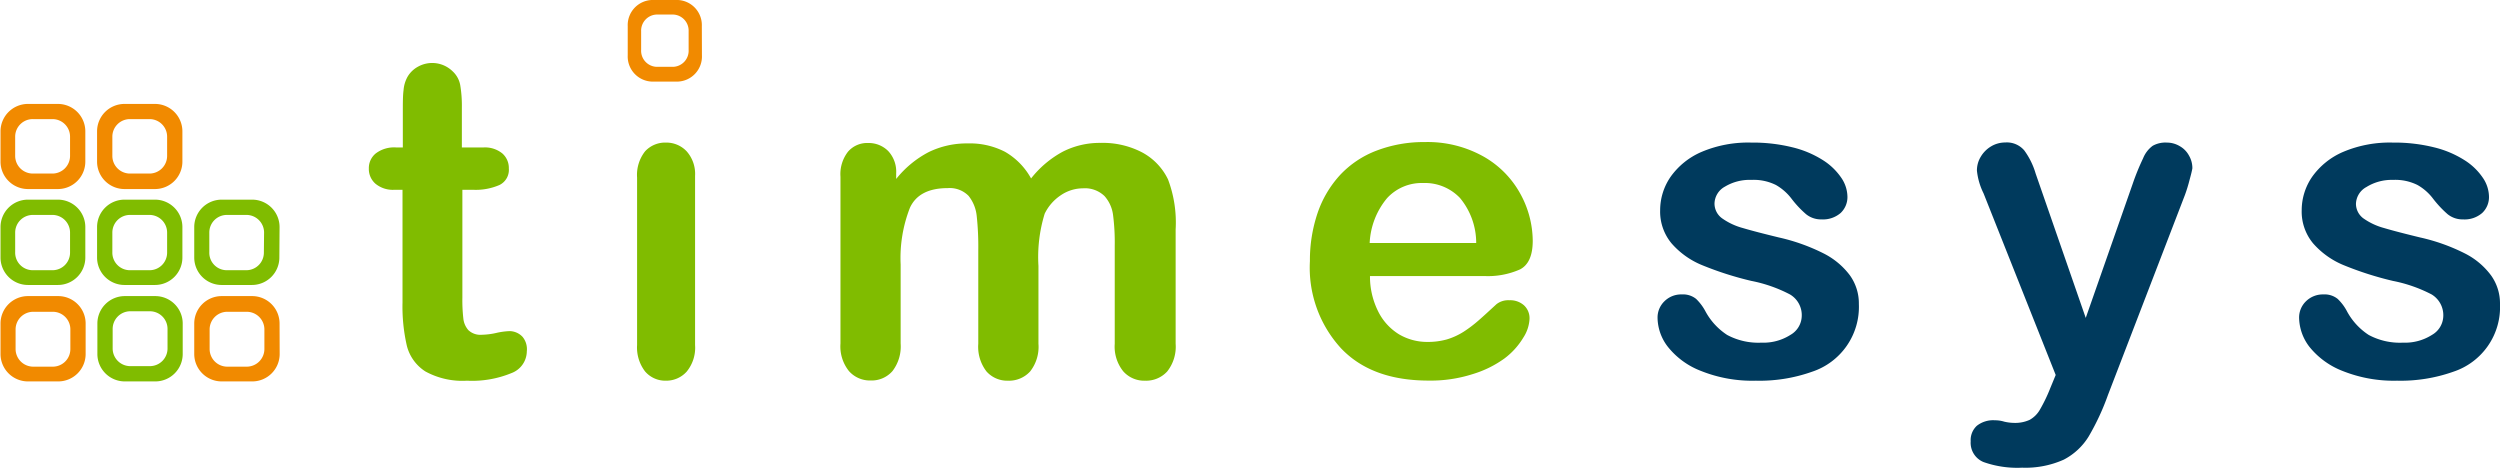
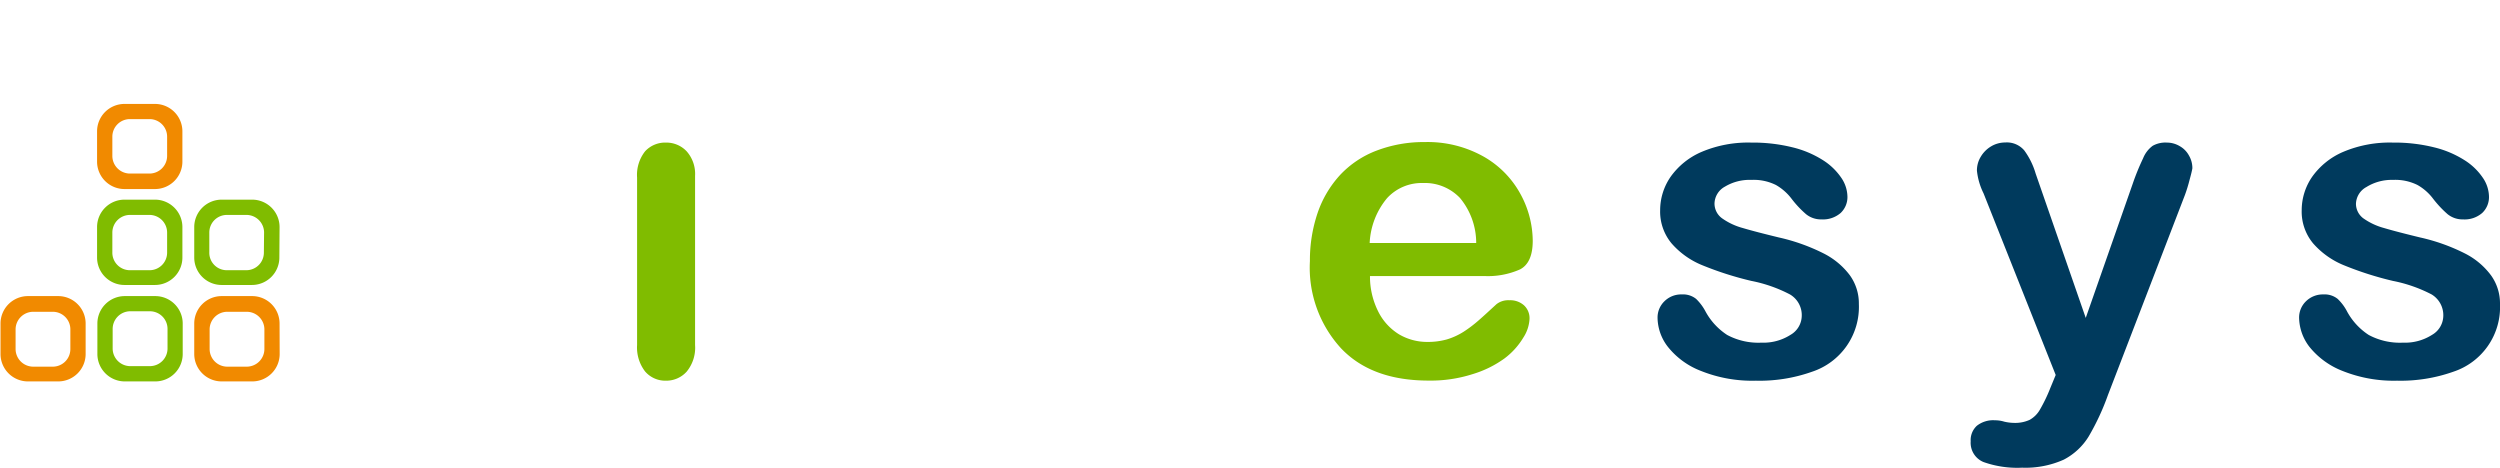
<svg xmlns="http://www.w3.org/2000/svg" id="Layer_1" data-name="Layer 1" viewBox="0 0 240.55 45">
  <defs>
    <style>.cls-1{fill:#80bc00;}.cls-2{fill:#003a5d;}.cls-3{fill:#f18a00;}</style>
  </defs>
  <title>timesys-logo</title>
-   <path class="cls-1" d="M39.45,16.19h.62V12.81c0-.9,0-1.61.07-2.13a3.15,3.15,0,0,1,.4-1.32,2.62,2.62,0,0,1,1-.95,2.81,2.81,0,0,1,3.32.45,2.39,2.39,0,0,1,.73,1.31,12,12,0,0,1,.16,2.19v3.83h2.06a2.64,2.64,0,0,1,1.83.57,1.86,1.86,0,0,1,.63,1.45,1.62,1.62,0,0,1-.9,1.59,5.73,5.73,0,0,1-2.57.46h-1V30.62a15.55,15.55,0,0,0,.09,2,2,2,0,0,0,.49,1.15,1.69,1.69,0,0,0,1.31.44,6.81,6.81,0,0,0,1.35-.17,6.72,6.72,0,0,1,1.32-.18,1.74,1.74,0,0,1,1.23.55A1.87,1.87,0,0,1,52,35.81a2.26,2.26,0,0,1-1.48,2.09,9.93,9.93,0,0,1-4.28.73,7.39,7.39,0,0,1-4-.89,4.13,4.13,0,0,1-1.78-2.46,16.85,16.85,0,0,1-.42-4.19V20.26h-.75a2.63,2.63,0,0,1-1.85-.58,1.88,1.88,0,0,1-.64-1.47,1.81,1.81,0,0,1,.67-1.45A2.91,2.91,0,0,1,39.45,16.19Z" transform="translate(-1.31 -2)" />
  <path class="cls-1" d="M68.19,18.91V35.2a3.62,3.62,0,0,1-.81,2.56,2.64,2.64,0,0,1-2,.87,2.56,2.56,0,0,1-2-.89,3.78,3.78,0,0,1-.77-2.54V19.08a3.67,3.67,0,0,1,.77-2.52,2.62,2.62,0,0,1,2-.84,2.68,2.68,0,0,1,2,.84A3.27,3.27,0,0,1,68.19,18.91Z" transform="translate(-1.31 -2)" />
-   <path class="cls-1" d="M101.23,27.59v7.49a3.83,3.83,0,0,1-.8,2.66,2.75,2.75,0,0,1-2.13.89,2.66,2.66,0,0,1-2.07-.89,3.88,3.88,0,0,1-.79-2.66v-9a27.57,27.57,0,0,0-.15-3.29,3.7,3.7,0,0,0-.78-1.94,2.54,2.54,0,0,0-2-.75c-1.85,0-3.07.63-3.65,1.9a13.29,13.29,0,0,0-.89,5.45v7.61a3.89,3.89,0,0,1-.79,2.65,2.66,2.66,0,0,1-2.09.9,2.69,2.69,0,0,1-2.09-.9,3.79,3.79,0,0,1-.82-2.65V19a3.51,3.51,0,0,1,.73-2.41,2.43,2.43,0,0,1,1.93-.83,2.65,2.65,0,0,1,1.93.77,2.91,2.91,0,0,1,.77,2.15v.54a9.79,9.79,0,0,1,3.14-2.59,8.33,8.33,0,0,1,3.72-.83A7.39,7.39,0,0,1,98,16.6a6.63,6.63,0,0,1,2.52,2.57,9.8,9.8,0,0,1,3.06-2.58,7.81,7.81,0,0,1,3.62-.84,8.17,8.17,0,0,1,4,.91,5.79,5.79,0,0,1,2.5,2.61,11.75,11.75,0,0,1,.73,4.81v11a3.83,3.83,0,0,1-.81,2.66,2.75,2.75,0,0,1-2.13.89,2.69,2.69,0,0,1-2.1-.9,3.79,3.79,0,0,1-.82-2.65V25.61a20.51,20.51,0,0,0-.16-2.91,3.36,3.36,0,0,0-.83-1.84,2.71,2.71,0,0,0-2.07-.74,3.81,3.81,0,0,0-2.12.66,4.49,4.49,0,0,0-1.56,1.78A14.15,14.15,0,0,0,101.23,27.59Z" transform="translate(-1.31 -2)" />
  <path class="cls-1" d="M144.13,28.56h-11a7.49,7.49,0,0,0,.78,3.39,5.39,5.39,0,0,0,2,2.21,5.33,5.33,0,0,0,2.76.74,6.74,6.74,0,0,0,1.85-.24,6.52,6.52,0,0,0,1.62-.74,12.35,12.35,0,0,0,1.44-1.09c.44-.38,1-.9,1.72-1.56a1.83,1.83,0,0,1,1.23-.38,2,2,0,0,1,1.41.48,1.69,1.69,0,0,1,.54,1.34,3.64,3.64,0,0,1-.6,1.78,7,7,0,0,1-1.81,2A10.26,10.26,0,0,1,143,38a13.23,13.23,0,0,1-4.21.62c-3.62,0-6.44-1-8.44-3.1a11.47,11.47,0,0,1-3-8.4,14.18,14.18,0,0,1,.74-4.63,10.32,10.32,0,0,1,2.17-3.66,9.34,9.34,0,0,1,3.51-2.34,12.72,12.72,0,0,1,4.63-.82,11,11,0,0,1,5.67,1.4,9.19,9.19,0,0,1,3.54,3.6,9.51,9.51,0,0,1,1.18,4.5c0,1.41-.41,2.33-1.22,2.75A7.6,7.6,0,0,1,144.13,28.56Zm-11-3.18h10.22a6.77,6.77,0,0,0-1.56-4.33,4.66,4.66,0,0,0-3.56-1.44,4.52,4.52,0,0,0-3.46,1.46A7.25,7.25,0,0,0,133.1,25.38Z" transform="translate(-1.31 -2)" />
  <path class="cls-2" d="M180.17,31.25a6.57,6.57,0,0,1-4.51,6.52,15.06,15.06,0,0,1-5.4.86A13.24,13.24,0,0,1,165,37.7a7.49,7.49,0,0,1-3.2-2.32,4.64,4.64,0,0,1-1-2.8,2.17,2.17,0,0,1,.66-1.59,2.28,2.28,0,0,1,1.68-.66,2,2,0,0,1,1.37.43,4.83,4.83,0,0,1,.91,1.22,6.24,6.24,0,0,0,2.08,2.25,6.35,6.35,0,0,0,3.3.74,4.83,4.83,0,0,0,2.79-.75,2.14,2.14,0,0,0,1.08-1.73,2.31,2.31,0,0,0-1.13-2.16,13.66,13.66,0,0,0-3.71-1.3,31.53,31.53,0,0,1-4.75-1.52,7.81,7.81,0,0,1-2.93-2.09,4.77,4.77,0,0,1-1.1-3.2,5.66,5.66,0,0,1,1-3.2,7.07,7.07,0,0,1,3-2.41,11.48,11.48,0,0,1,4.77-.89,15.81,15.81,0,0,1,3.94.45,9.72,9.72,0,0,1,2.92,1.22,6,6,0,0,1,1.78,1.69,3.3,3.3,0,0,1,.61,1.82,2.1,2.1,0,0,1-.65,1.59,2.6,2.6,0,0,1-1.85.62,2.28,2.28,0,0,1-1.48-.5,9.81,9.81,0,0,1-1.39-1.48,5,5,0,0,0-1.51-1.33,4.79,4.79,0,0,0-2.36-.49,4.6,4.6,0,0,0-2.55.65,1.9,1.9,0,0,0-1,1.62A1.75,1.75,0,0,0,167,23a6.27,6.27,0,0,0,2,.94c.84.25,2,.55,3.48.91a18.53,18.53,0,0,1,4.29,1.53,7.21,7.21,0,0,1,2.52,2.09A4.63,4.63,0,0,1,180.17,31.25Z" transform="translate(-1.31 -2)" />
  <path class="cls-2" d="M198.59,39.34l.52-1.26-6.94-17.47a6.4,6.4,0,0,1-.64-2.19,2.53,2.53,0,0,1,.37-1.34,2.85,2.85,0,0,1,1-1,2.64,2.64,0,0,1,1.35-.37,2.19,2.19,0,0,1,1.84.77,7.16,7.16,0,0,1,1.09,2.22L202,32.59l4.52-12.91a22.67,22.67,0,0,1,1-2.45,2.77,2.77,0,0,1,.92-1.2,2.5,2.5,0,0,1,1.37-.31,2.41,2.41,0,0,1,1.23.34,2.28,2.28,0,0,1,.9.92,2.39,2.39,0,0,1,.32,1.22q-.07.39-.27,1.11a14.31,14.31,0,0,1-.45,1.46L204.14,40a23.32,23.32,0,0,1-1.86,4,6.12,6.12,0,0,1-2.4,2.23,9,9,0,0,1-4,.77,9.71,9.71,0,0,1-3.71-.54,2,2,0,0,1-1.24-2,1.87,1.87,0,0,1,.59-1.49,2.53,2.53,0,0,1,1.74-.53,3,3,0,0,1,.89.13,4.38,4.38,0,0,0,.93.12,3.37,3.37,0,0,0,1.52-.29,2.58,2.58,0,0,0,1-1A15.25,15.25,0,0,0,198.59,39.34Z" transform="translate(-1.31 -2)" />
  <path class="cls-2" d="M241.86,31.25a6.55,6.55,0,0,1-4.5,6.52,15.16,15.16,0,0,1-5.41.86,13.24,13.24,0,0,1-5.22-.93,7.62,7.62,0,0,1-3.2-2.32,4.7,4.7,0,0,1-1-2.8,2.17,2.17,0,0,1,.66-1.59,2.31,2.31,0,0,1,1.68-.66,2,2,0,0,1,1.37.43,4.61,4.61,0,0,1,.91,1.22,6.24,6.24,0,0,0,2.08,2.25,6.35,6.35,0,0,0,3.3.74,4.83,4.83,0,0,0,2.79-.75,2.14,2.14,0,0,0,1.08-1.73,2.33,2.33,0,0,0-1.12-2.16,13.76,13.76,0,0,0-3.72-1.3,31.53,31.53,0,0,1-4.75-1.52,7.89,7.89,0,0,1-2.93-2.09,4.77,4.77,0,0,1-1.1-3.2,5.66,5.66,0,0,1,1-3.2,7.07,7.07,0,0,1,3-2.41,11.48,11.48,0,0,1,4.77-.89,15.75,15.75,0,0,1,3.94.45,9.72,9.72,0,0,1,2.92,1.22,5.92,5.92,0,0,1,1.78,1.69,3.3,3.3,0,0,1,.61,1.82,2.1,2.1,0,0,1-.65,1.59,2.58,2.58,0,0,1-1.85.62,2.28,2.28,0,0,1-1.48-.5,10.35,10.35,0,0,1-1.39-1.48,4.9,4.9,0,0,0-1.51-1.33,4.79,4.79,0,0,0-2.36-.49A4.6,4.6,0,0,0,229,20a1.9,1.9,0,0,0-1,1.62A1.75,1.75,0,0,0,228.7,23a6.27,6.27,0,0,0,2,.94c.84.25,2,.55,3.48.91a18.36,18.36,0,0,1,4.29,1.53A7.12,7.12,0,0,1,241,28.5,4.63,4.63,0,0,1,241.86,31.25Z" transform="translate(-1.31 -2)" />
-   <path class="cls-3" d="M9.52,17.56a2.64,2.64,0,0,1-2.64,2.63H4a2.64,2.64,0,0,1-2.64-2.63V14.63A2.64,2.64,0,0,1,4,12H6.88a2.64,2.64,0,0,1,2.64,2.64ZM8.05,15.15a1.69,1.69,0,0,0-1.69-1.69H4.47a1.69,1.69,0,0,0-1.7,1.69V17a1.7,1.7,0,0,0,1.7,1.7H6.36A1.7,1.7,0,0,0,8.05,17Z" transform="translate(-1.31 -2)" />
  <path class="cls-3" d="M18.86,17.56a2.64,2.64,0,0,1-2.64,2.63H13.29a2.64,2.64,0,0,1-2.64-2.63V14.63A2.64,2.64,0,0,1,13.29,12h2.93a2.64,2.64,0,0,1,2.64,2.64Zm-1.47-2.41a1.69,1.69,0,0,0-1.69-1.69H13.81a1.69,1.69,0,0,0-1.69,1.69V17a1.7,1.7,0,0,0,1.69,1.7H15.7A1.7,1.7,0,0,0,17.39,17Z" transform="translate(-1.31 -2)" />
-   <path class="cls-1" d="M9.52,26.78a2.64,2.64,0,0,1-2.64,2.64H4a2.64,2.64,0,0,1-2.64-2.64V23.85A2.64,2.64,0,0,1,4,21.21H6.88a2.64,2.64,0,0,1,2.64,2.64Zm-1.47-2.4a1.7,1.7,0,0,0-1.69-1.7H4.47a1.7,1.7,0,0,0-1.7,1.7v1.88A1.69,1.69,0,0,0,4.47,28H6.36a1.69,1.69,0,0,0,1.69-1.69Z" transform="translate(-1.31 -2)" />
  <path class="cls-1" d="M18.86,26.78a2.64,2.64,0,0,1-2.64,2.64H13.29a2.64,2.64,0,0,1-2.64-2.64V23.85a2.64,2.64,0,0,1,2.64-2.64h2.93a2.64,2.64,0,0,1,2.64,2.64Zm-1.47-2.4a1.7,1.7,0,0,0-1.69-1.7H13.81a1.7,1.7,0,0,0-1.69,1.7v1.88A1.69,1.69,0,0,0,13.81,28H15.7a1.69,1.69,0,0,0,1.69-1.69Z" transform="translate(-1.31 -2)" />
  <path class="cls-3" d="M9.55,36.06A2.64,2.64,0,0,1,6.91,38.7H4a2.64,2.64,0,0,1-2.64-2.64V33.13A2.64,2.64,0,0,1,4,30.49H6.91a2.64,2.64,0,0,1,2.64,2.64ZM8.08,33.65A1.69,1.69,0,0,0,6.39,32H4.5a1.7,1.7,0,0,0-1.69,1.7v1.88a1.7,1.7,0,0,0,1.69,1.7H6.39a1.69,1.69,0,0,0,1.69-1.7Z" transform="translate(-1.31 -2)" />
  <path class="cls-1" d="M18.89,36.06a2.64,2.64,0,0,1-2.64,2.64H13.32a2.64,2.64,0,0,1-2.64-2.64V33.13a2.64,2.64,0,0,1,2.64-2.64h2.93a2.64,2.64,0,0,1,2.64,2.64Zm-1.46-2.41a1.7,1.7,0,0,0-1.7-1.7H13.84a1.7,1.7,0,0,0-1.69,1.7v1.88a1.7,1.7,0,0,0,1.69,1.7h1.89a1.7,1.7,0,0,0,1.7-1.7Z" transform="translate(-1.31 -2)" />
  <path class="cls-1" d="M28.19,26.78a2.64,2.64,0,0,1-2.64,2.64H22.62A2.64,2.64,0,0,1,20,26.78V23.85a2.64,2.64,0,0,1,2.64-2.64h2.93a2.64,2.64,0,0,1,2.64,2.64Zm-1.47-2.4a1.7,1.7,0,0,0-1.7-1.7H23.14a1.69,1.69,0,0,0-1.69,1.7v1.88A1.68,1.68,0,0,0,23.14,28H25a1.69,1.69,0,0,0,1.7-1.69Z" transform="translate(-1.31 -2)" />
-   <path class="cls-3" d="M68.85,7.32a2.42,2.42,0,0,1-2.29,2.53H64a2.42,2.42,0,0,1-2.29-2.53V4.52A2.42,2.42,0,0,1,64,2h2.55a2.42,2.42,0,0,1,2.29,2.52ZM67.57,5A1.55,1.55,0,0,0,66.1,3.4H64.47A1.55,1.55,0,0,0,63,5v1.8a1.55,1.55,0,0,0,1.47,1.63H66.1a1.55,1.55,0,0,0,1.47-1.63Z" transform="translate(-1.31 -2)" />
  <path class="cls-3" d="M28.22,36.06a2.64,2.64,0,0,1-2.64,2.64H22.65A2.64,2.64,0,0,1,20,36.06V33.13a2.64,2.64,0,0,1,2.64-2.64h2.93a2.64,2.64,0,0,1,2.64,2.64Zm-1.47-2.41A1.7,1.7,0,0,0,25.06,32H23.17a1.7,1.7,0,0,0-1.69,1.7v1.88a1.7,1.7,0,0,0,1.69,1.7h1.89a1.7,1.7,0,0,0,1.69-1.7Z" transform="translate(-1.31 -2)" />
</svg>